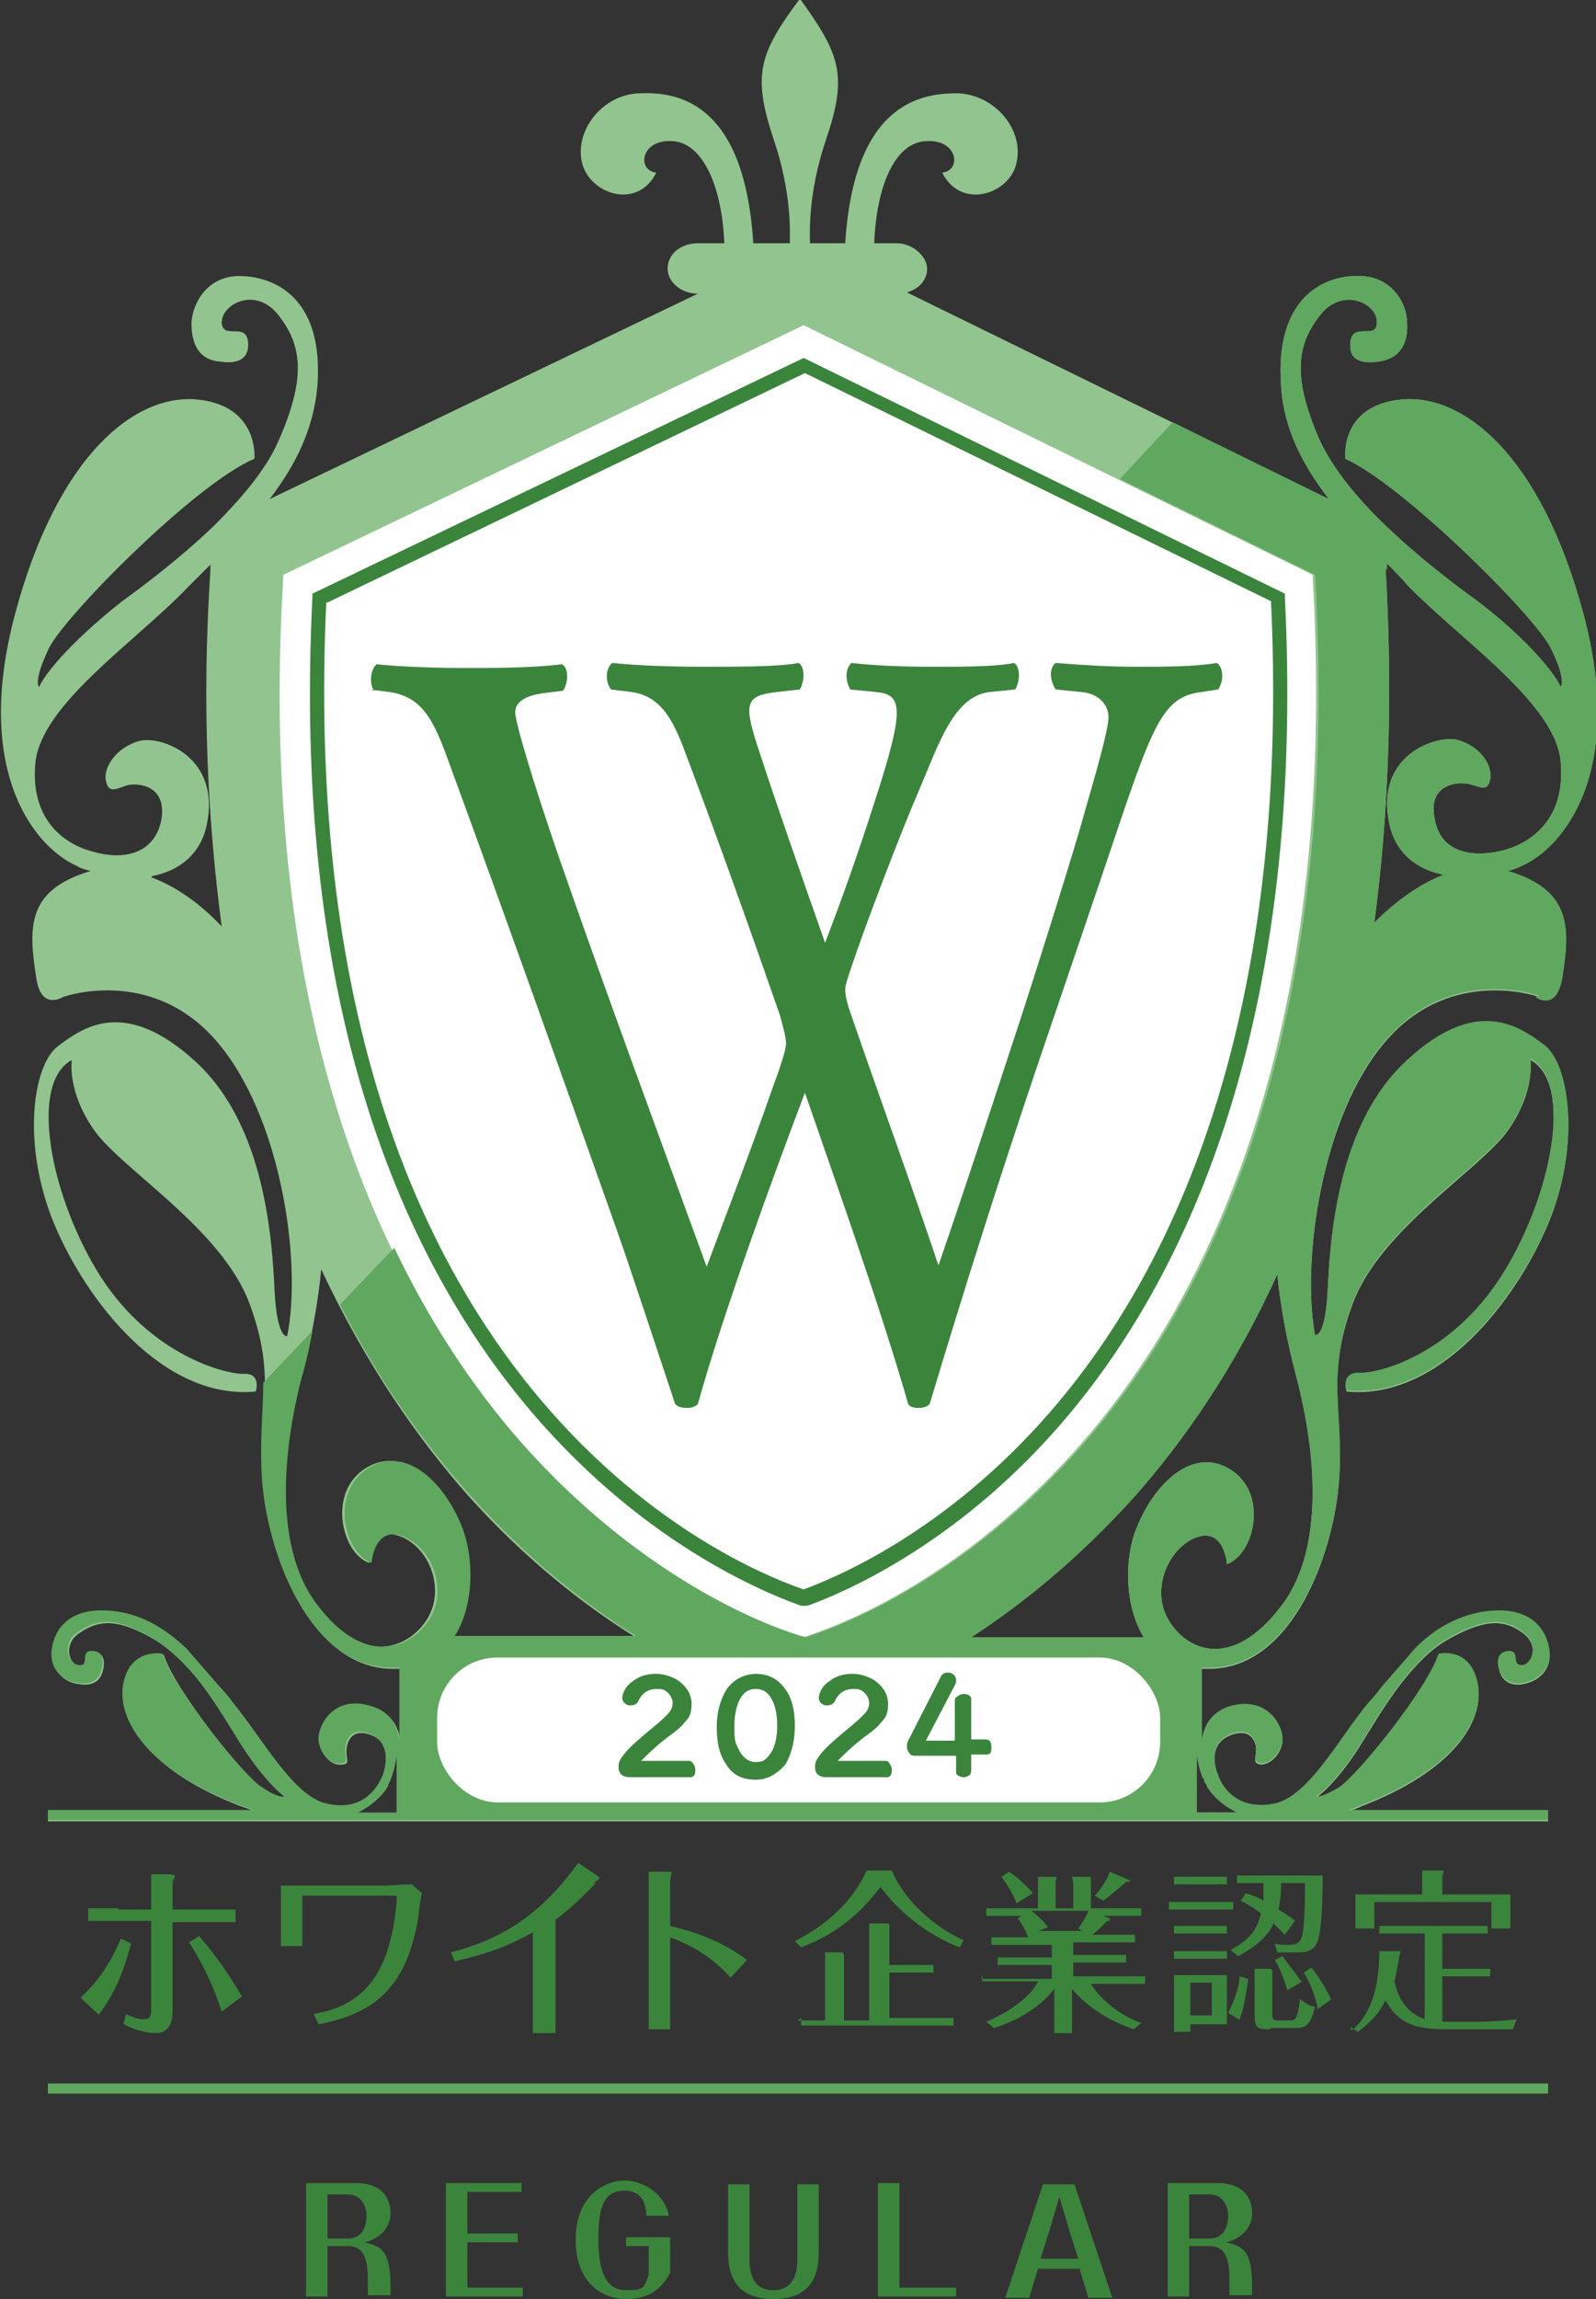
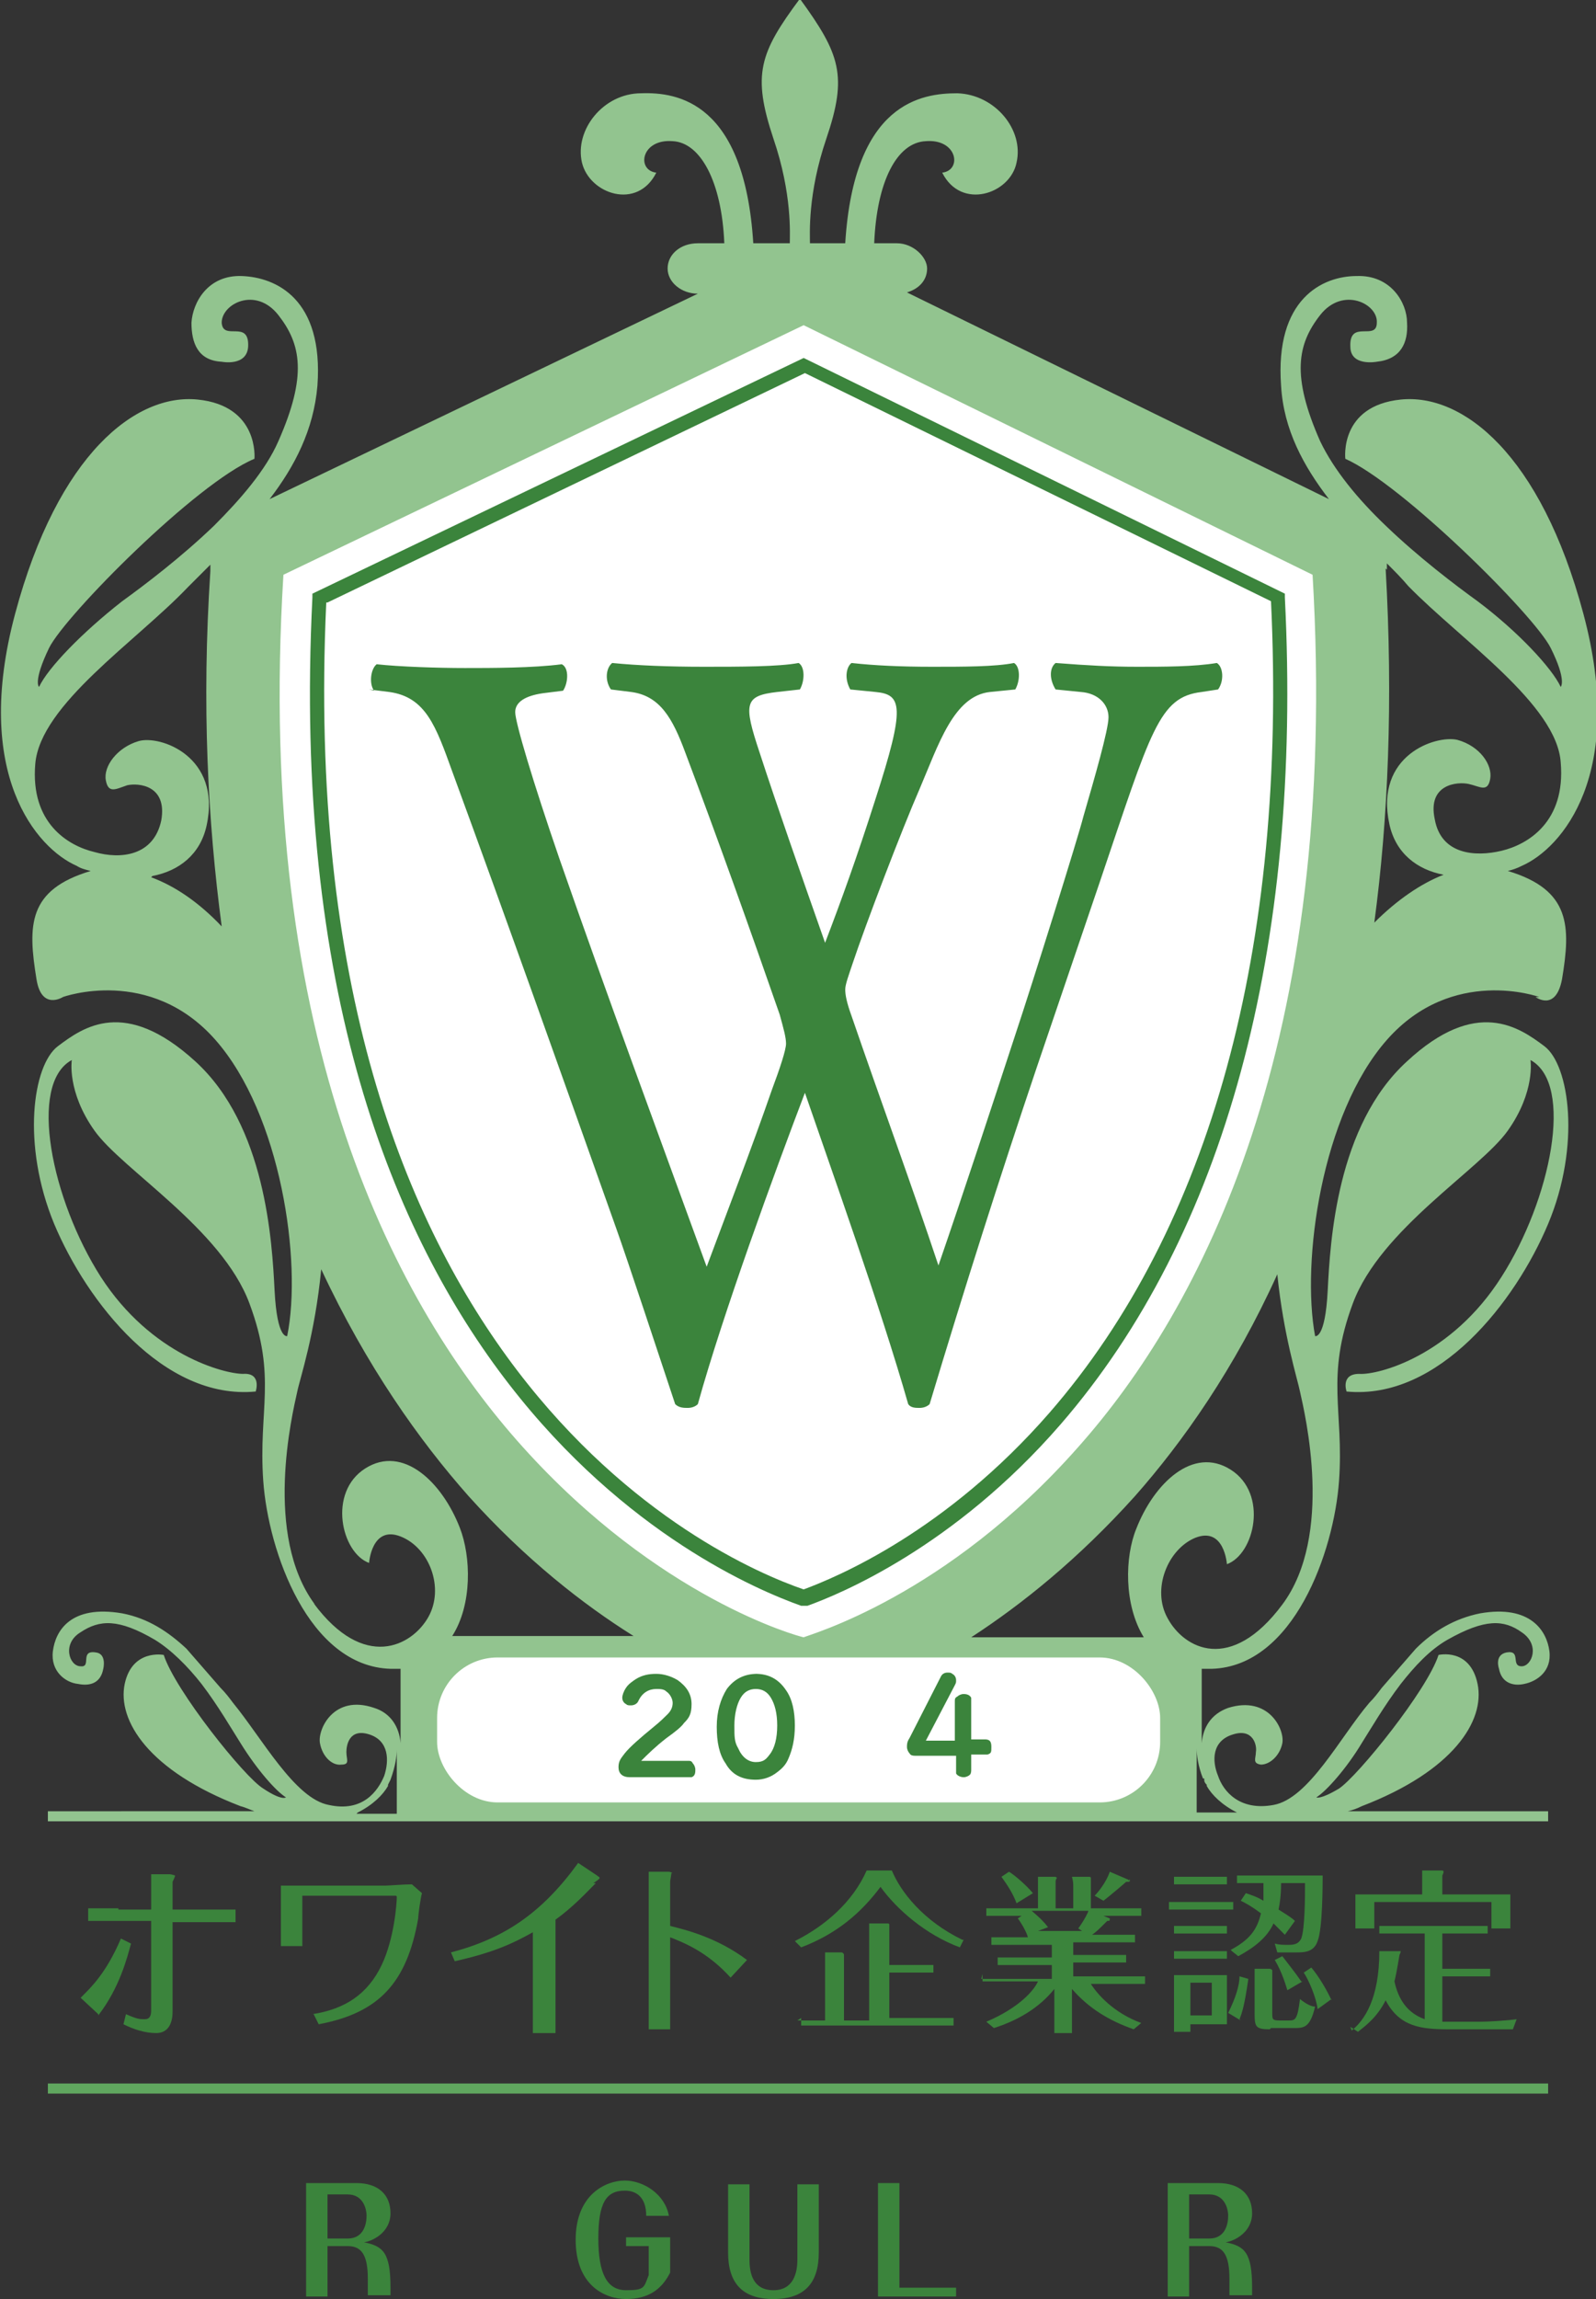
<svg xmlns="http://www.w3.org/2000/svg" id="_レイヤー_1" data-name="レイヤー_1" version="1.1" viewBox="0 0 126.7 182.4">
  <rect x="0" y="0" width="126.7" height="182.4" fill="#333333" stroke="none" />
  <defs>
    <style>
      .st0 {
        fill: #92c48f;
      }

      .st1 {
        fill: #3b843c;
      }

      .st2 {
        fill: #fff;
      }

      .st3 {
        fill: #60a75f;
      }
    </style>
  </defs>
  <g>
    <path class="st1" d="M26,178.3v3.9h-1.7v-9h4c1.7,0,2.7.9,2.7,2.4s-1.4,2.2-2.1,2.3c1.5.3,2.1.8,2.1,3.6v.6h-1.8v-1.3c0-1.9-.5-2.6-1.6-2.6h-1.6ZM26,177.6h1.6c1.3,0,1.5-1.2,1.5-1.8s-.3-1.7-1.5-1.7h-1.6v3.6Z" />
-     <path class="st1" d="M37.1,181.5h4.4v.7h-6.1v-9h6v.7h-4.3v3.3h4v.7h-4v3.5Z" />
    <path class="st1" d="M53.2,177.5v2.8c-.7,1.4-1.8,2.1-3.5,2.1s-4-1.1-4-4.7,2.4-4.7,3.9-4.7,3.2,1.1,3.5,2.8h-1.8c0-1.5-.8-2-1.7-2-1.5,0-2.1,1-2.1,3.8s.7,4.1,2.2,4.1,1.4-.2,1.8-1.2v-2.3h-1.8v-.7h3.6Z" />
    <path class="st1" d="M65,173.3v5.4c0,2.4-1.1,3.7-3.6,3.7s-3.6-1.3-3.6-3.7v-5.4h1.7v6c0,1.1.3,2.4,1.9,2.4s1.9-1.4,1.9-2.4v-6h1.7Z" />
    <path class="st1" d="M71.4,181.5h4.5v.7h-6.2v-9h1.7v8.2Z" />
-     <path class="st1" d="M82.4,180l-.7,2.3h-1.9l3-9h2.5l3,9h-1.9l-.7-2.3h-3.4ZM82.6,179.2h3l-.7-2.2-.8-2.7-.8,2.7-.7,2.2Z" />
    <path class="st1" d="M94.4,178.3v3.9h-1.7v-9h4c1.7,0,2.7.9,2.7,2.4s-1.4,2.2-2.1,2.3c1.5.3,2.1.8,2.1,3.6v.6h-1.8v-1.3c0-1.9-.5-2.6-1.6-2.6h-1.6ZM94.4,177.6h1.6c1.3,0,1.5-1.2,1.5-1.8s-.3-1.7-1.5-1.7h-1.6v3.6Z" />
  </g>
  <g>
    <path class="st2" d="M105.4,45.8v-.7s-41.6-20.3-41.6-20.3l-42.4,20.3v.7c-2.3,37.7,9.2,58.9,19.3,70.1,11,12.2,22.3,15.3,22.8,15.4h.3c0,0,.3,0,.3,0,.5-.1,11.7-3.3,22.4-15.4,9.9-11.2,21.1-32.4,18.9-70.1" />
    <path class="st1" d="M9.4,151.4c-.1,0-1.7,0-2.4,0v1c.7,0,1.7,0,2.4,0h2.6v7.1c0,.4-.1.7-.5.7s-.6,0-1.5-.4l-.2.8c.8.4,1.7.7,2.6.7s1.3-.7,1.3-1.7v-7.1h2.5c.6,0,1.8,0,2.5,0v-1c-.7,0-1.8,0-2.5,0h-2.5v-2.2c0,0,.2-.4.2-.5,0,0-.3-.1-.4-.1h-1.5c0,.3,0,1.1,0,1.3v1.5h-2.6Z" />
-     <path class="st1" d="M15,154.1c1.2,1.8,2.1,3.9,2.6,5.5l1.6-1.2c-1.5-2.6-2.8-4.1-3.4-4.8l-.8.5Z" />
    <path class="st1" d="M7.8,159.9c1.7-2.2,2.3-4.6,2.6-5.7l-.8-.4c-1.2,2.8-2.4,3.9-3.2,4.7l1.4,1.3Z" />
    <path class="st1" d="M24.9,159.8l.4.8c4.8-.9,7-3.3,7.9-8.4,0-.3.2-1.7.3-2l-.8-.7c-.7,0-1.8.1-2.1.1h-6.2c-.1,0-1.5,0-2.1,0,0,.2,0,.8,0,.9v2.3c0,.2,0,1.2,0,1.6h1.7c0-.5,0-1.4,0-1.6v-2.4h7.4s.1,0,.1.1c0,.5-.2,3.3-1.2,5.4-1.1,2.3-2.9,3.5-5.5,3.9" />
    <path class="st1" d="M47.1,149.4c0,0,.5-.3.5-.4s-.1-.1-.2-.2l-1.5-1c-2.9,4-5.9,6-10.1,7.1l.3.7c3.1-.7,4.6-1.4,6.2-2.3v6c0,.3,0,1.4,0,2h1.8c0-.7,0-1.3,0-2v-7c1.4-1,2.5-2.2,3.2-2.9" />
    <path class="st1" d="M53.4,148.6c0,0-.2-.1-.3-.1h-1.6c0,.3,0,1.2,0,1.7v7.7c0,.5,0,2.2,0,3.1h1.7c0-1.1,0-2.1,0-3.1v-4.2c1,.4,2.9,1.1,4.8,3.2l1.3-1.4c-2.4-1.8-4.9-2.4-6.1-2.7v-3.5c0-.1.1-.6.1-.7" />
    <path class="st1" d="M63.6,160.1v.6h12.1v-.6h-5.1v-3.6h3.5v-.6h-3.5v-2.9c0,0,0-.2,0-.3s-.1-.1-.2-.1h-1.4c0,.3,0,.7,0,.9v6.8h-2v-5c0,0,0-.2,0-.2,0-.1-.1-.2-.2-.2h-1.3c0,.3,0,.4,0,.8v4.6h-2.2Z" />
    <path class="st1" d="M76.4,153.9c-3.1-1.5-4.9-3.8-5.6-5.5h-2c-1.1,2.5-3.3,4.4-5.7,5.6l.5.5c2.9-1.1,4.8-2.8,6.3-4.8,1.3,1.8,3.6,3.8,6.3,4.8l.3-.6Z" />
    <path class="st1" d="M78,156.6v.6h4.4c-.3.7-1.5,2.1-4.1,3.2l.6.5c1.9-.6,3.6-1.6,4.8-3.1v3.5h1.4v-3.5c1.3,1.5,2.9,2.5,4.9,3.2l.6-.5c-2.2-.8-3.5-2.3-4-3.1h4.3v-.6h-5.7v-1.1h4.2v-.6h-4.2v-1h4.9v-.6h-3.4c.4-.3.5-.4,1.2-1.1.2,0,.2,0,.2-.2s0,0,0,0l-.5-.2h3v-.6h-4v-2.1c0,0,0-.2,0-.3s-.1-.1-.2-.1h-1.3c.1.4.1.5.1.8v1.7h-1.4v-2.1c0-.2.1-.3.1-.3s0-.1-.2-.1h-1.3c0,.2,0,.4,0,.7v1.8h-4.1v.6h2.8l-.3.2c.3.4.7,1.1.8,1.5h-2.9v.6h4.8v1h-4.3v.6h4.3v1.1h-5.6ZM82.4,153.2l.8-.3c-.3-.4-.7-.8-1.3-1.3h4.5c0,.1-.3.7-.8,1.4l.3.2h-3.5Z" />
    <path class="st1" d="M89.6,149.2c0,0,0-.1-.1-.1l-1.4-.6c-.3.9-1,1.7-1.2,1.9l.7.4c.4-.3,1.7-1.4,1.8-1.5.3,0,.3,0,.3-.2" />
    <path class="st1" d="M80.1,148.5l-.6.4c.5.7.9,1.3,1.2,2.1l1.3-.8c-.5-.6-1.4-1.4-1.9-1.7" />
    <rect class="st1" x="92.8" y="150.9" width="5.1" height=".6" />
    <path class="st1" d="M98.4,160.2c.2-.5.4-1.1.7-3.2l-.7-.2c0,.7-.3,1.7-.9,2.9l1,.6Z" />
    <rect class="st1" x="93.2" y="152.8" width="4.2" height=".6" />
    <path class="st1" d="M105.7,158.7c-.3-.7-1-1.9-1.6-2.6l-.6.4c.4.6,1,2,1.1,2.9l1.1-.8Z" />
    <path class="st1" d="M93.2,161.2h1.3v-.6h2.9v-3.9h-4.2v4.5ZM94.5,157.3h1.7v2.6h-1.7v-2.6Z" />
    <rect class="st1" x="93.2" y="154.8" width="4.2" height=".6" />
    <path class="st1" d="M97.8,154.8l.5.4c1.3-.7,2.3-1.5,2.8-2.6.4.4.6.6.9.9l.8-1.1c-.2-.2-.5-.4-1.3-.9.1-.5.2-1.1.2-2.1h1.9c0,1,0,3.6-.3,4.4-.2.4-.5.5-1,.5s-.7,0-1.1-.1l.2.7h1.5c.6,0,1.4,0,1.7-.9.4-1,.4-4.5.4-5.2h-6.8v.6h2.1c0,.4,0,1.1,0,1.4-.5-.3-.8-.4-1.4-.6l-.4.6c.4.2.8.4,1.6,1-.3,1.3-.9,2.1-2.4,2.9" />
    <rect class="st1" x="93.2" y="148.9" width="4.2" height=".6" />
    <path class="st1" d="M100.9,160.9h1.8c.8,0,1.3,0,1.7-1.7-.3,0-.7-.2-1.2-.6-.2,1.7-.4,1.7-.9,1.7h-.7c-.6,0-.6-.1-.6-.6v-3.1c0-.1,0-.3,0-.3s-.1-.1-.2-.1h-1.2c0,.3,0,.6,0,.8v2.8c0,1,.1,1.2,1.2,1.2" />
    <path class="st1" d="M103.3,157.2c-.4-.6-1.2-1.6-1.5-2l-.6.3c.6,1,.9,2.1,1,2.4l1.2-.7Z" />
    <path class="st1" d="M107.2,160.8l.6.4c.5-.4,1.5-1.1,2.2-2.5,1.1,2.1,2.8,2.3,5,2.3h5.1l.3-.8c-.7.1-2.2.2-2.9.2h-2.1c-.3,0-.7,0-.9,0v-3.6h3.8v-.6h-3.8v-2.8h3.6v-.6h-8.6v.6h3.6v6.8c-1.4-.5-2.1-1.6-2.4-3,.1-.4.2-.9.4-2.1.1-.2.1-.3.1-.3s-.1,0-.2,0h-1.5c0,3.8-1.2,5.5-2.2,6.3" />
    <path class="st1" d="M107.6,150.3v2.7h1.5v-2.1h9.3v2.1h1.5v-2.7h-5.4v-1.5c0,0,.1-.2.1-.3s-.1-.1-.2-.1h-1.5c0,.4,0,.7,0,.9v1h-5.4Z" />
    <rect class="st3" x="3.8" y="165.3" width="119.1" height=".8" />
    <path class="st1" d="M63.8,127.4h-.2c-7-2.5-41.9-17.7-38.8-80v-.3s39-18.7,39-18.7l38.2,18.7v.3c1.4,27.9-4.8,50.6-17.8,65.6-8.5,9.8-17.6,13.5-20.1,14.4h-.2ZM25.9,47.8c-2.8,60.6,30.6,75.8,37.9,78.3,2.7-1,11.3-4.6,19.5-14,12.8-14.7,18.9-36.9,17.6-64.4l-37-18.1-37.9,18.2Z" />
    <path class="st1" d="M29.7,54.8c-.4-.5-.3-1.7.2-2.1,1.8.2,4.9.3,7,.3s5.4,0,7.7-.3c.6.3.5,1.5.1,2.1l-1.6.2c-1.4.2-2.2.7-2.2,1.5s1.4,5.5,3.5,11.6c3.8,10.9,7.8,21.7,11.7,32.4,1.6-4.3,3.5-9.2,5.2-14.1.6-1.6,1.1-3.1,1.1-3.6s-.2-1.2-.5-2.3c-2.4-6.9-4.9-13.9-7.5-20.8-1-2.7-2-4.5-4.3-4.8l-1.6-.2c-.5-.7-.4-1.7.1-2.1,2,.2,4.5.3,7.3.3s5.9,0,7.5-.3c.5.3.5,1.4.1,2.1l-1.8.2c-2.6.3-2.7.9-1.4,4.8,1.4,4.3,3.3,9.7,5.2,15.1,1.3-3.4,2.5-6.7,4-11.4,2.4-7.4,2.1-8.3,0-8.5l-2-.2c-.5-.9-.3-1.8.1-2.1,1.8.2,3.9.3,6.4.3s5,0,6.5-.3c.5.3.5,1.4.1,2.1l-2,.2c-2.9.3-4.1,4.2-5.6,7.7-1.4,3.2-4.3,10.8-5.3,13.8-.3.9-.6,1.7-.6,2.1s.1,1,.5,2.1c2.3,6.7,4.7,13.2,6.9,19.8,2.1-6.1,4.1-12.2,6.1-18.3,1.4-4.2,5-15.7,5.4-17.3.9-3.1,2-6.9,2-7.9s-.8-1.9-2.2-2l-2-.2c-.5-.8-.5-1.7,0-2.1,2.6.2,4.4.3,6.5.3s4.5,0,6.3-.3c.5.3.6,1.4.1,2.1l-1.3.2c-3.4.4-4,3-8.1,15.1l-5,14.7c-3,8.9-5.7,17.4-8.5,26.7-.2.2-.5.3-.8.3s-.7,0-.9-.3c-2.2-7.7-6.1-18.6-8.2-24.7-2.4,6.3-6.5,17.5-8.5,24.7-.2.2-.5.3-.8.3s-.7,0-1-.3c-1.2-3.6-3.8-11.5-4.7-14-4.3-12.1-8.6-24.2-13-36.2-1.3-3.6-2.1-5.9-5-6.3l-1.6-.2Z" />
  </g>
  <path class="st0" d="M121.9,79.1s1.6,1.2,2.1-1.4c.7-4.2.7-7.1-4.3-8.6.4-.1.7-.2,1.1-.4,3.2-1.4,8.3-7.3,4.9-20-3.4-12.7-9.6-17.5-14.5-17-4.9.5-4.4,4.7-4.4,4.7,4.5,2,15,12.4,16.3,15,1.3,2.6.8,3.1.8,3.1-.7-1.5-3.4-4.4-6.6-6.8-1.8-1.3-4.7-3.5-7.3-6h0s0,0,0,0c-2.2-2.1-4.1-4.4-5.2-6.7-2.3-5.2-1.8-7.7,0-10,1.8-2.3,4.6-.9,4.5.6,0,1.5-2.2-.3-2.1,1.9,0,1.6,2.1,1.2,2.1,1.2,1.9-.2,2.5-1.5,2.4-3.1,0-1.6-1.3-3.8-4-3.7-2.7,0-6.5,1.8-6,8.7.2,3.5,1.8,6.4,3.8,9l-33.5-16.4c1-.3,1.6-1,1.6-1.9s-1.1-2-2.4-2h-1.8c.2-4.9,1.8-8,4.1-8.1,2.5-.2,2.9,2.3,1.3,2.5,1.5,3,5.4,1.7,5.9-.8.6-2.6-1.7-5.4-4.7-5.5-2.8,0-8.2.7-8.9,11.9h-2.8c0-.7-.2-3.9,1.3-8.3,1.7-5,1.1-6.7-2.1-11.1-3.2,4.3-3.8,6-2.1,11.1,1.5,4.4,1.3,7.6,1.3,8.3h-2.9c-.7-11.2-6-12-8.9-11.9-3,0-5.3,2.9-4.7,5.5.6,2.5,4.4,3.8,5.9.8-1.6-.2-1.2-2.7,1.3-2.5,2.2.1,3.9,3.2,4.1,8.1h-2.1c-1.4,0-2.4.9-2.4,2s1.1,2,2.4,2h0l-34,16.3c2-2.6,3.5-5.5,3.8-9,.5-6.9-3.3-8.6-6-8.7-2.7-.1-3.9,2.1-4,3.7,0,1.6.5,3,2.4,3.1,0,0,2,.4,2.1-1.2.1-2.2-2-.4-2.1-1.9,0-1.5,2.7-2.9,4.5-.6,1.8,2.3,2.3,4.8,0,10-1,2.3-3,4.6-5.1,6.7h0s0,0,0,0c-2.6,2.5-5.5,4.7-7.3,6-3.2,2.5-5.9,5.3-6.6,6.8,0,0-.5-.4.8-3.1,1.3-2.6,11.7-13.1,16.3-15,0,0,.4-4.2-4.5-4.7-4.9-.5-11.1,4.3-14.5,17-3.4,12.7,1.7,18.6,4.9,20,.3.2.7.3,1.1.4-5,1.5-5,4.3-4.3,8.6.4,2.5,2.1,1.4,2.1,1.4,0,0,6.9-2.5,12.1,3.4,5.2,5.9,6.9,17.6,5.7,23.5,0,0-.8.3-1-3.6-.2-3.9-.7-13.1-6.3-18.2-5.6-5.1-8.9-2.7-10.9-1.2-2,1.5-2.9,7.8-.3,14.1,2.6,6.2,8.7,14,16,13.3,0,0,.5-1.5-1-1.4-1.5,0-7.3-1.5-11.3-7.7-3.9-6.1-5.8-15.3-2.3-17.2,0,0-.4,2.5,1.8,5.6,2.2,3.1,10.1,7.8,12.3,13.7,2.2,5.9.7,8.4,1.1,14.1.4,5.6,3.6,14.7,10.1,14.9.3,0,.5,0,.8,0v5.9c0,0,0,0,0,0-.1-1.3-.8-2.4-2.1-2.8-3.2-1.1-4.5,1.7-4.3,2.8.2,1.1,1,1.8,1.7,1.7.7,0,.4-.4.4-1,0-.5.2-1.9,1.8-1.4,1.6.5,1.6,2.1,1.2,3.3-.5,1.2-1.7,2.9-4.4,2.3-2.7-.5-5.3-5.3-7.6-8.1-.3-.4-.6-.8-1-1.2l-2.7-3.1c-1.4-1.3-3-2.4-5.1-2.8-4.1-.7-5.3,1.4-5.5,3-.2,1.6,1,2.5,2,2.6,1,.2,1.8-.1,2-1.2,0,0,.3-1.2-.6-1.3-1.3-.2-.3,1.2-1.2,1.1-.9,0-1.5-1.8,0-2.7,1.5-1,3-1.1,5.9.6,1.3.8,2.6,2.1,3.7,3.5h0c1.3,1.7,2.4,3.6,3.1,4.7,1.3,2.1,2.8,3.8,3.6,4.3,0,0-.3.3-1.8-.7-1.5-.9-7-7.8-7.9-10.6,0,0-2.5-.5-3.1,2.3-.6,2.9,1.9,6.9,9.2,9.7.4.1.8.3,1.1.4H3.8v.8h119.1v-.8h-15.9c.4-.1.7-.2,1.1-.4,7.3-2.8,9.8-6.8,9.2-9.7-.6-2.9-3.1-2.3-3.1-2.3-.9,2.8-6.4,9.6-7.9,10.6-1.5.9-1.8.7-1.8.7.8-.5,2.4-2.3,3.6-4.3.7-1.1,1.8-3,3.1-4.7h0c1.1-1.4,2.3-2.7,3.7-3.5,3-1.7,4.5-1.6,5.9-.6,1.5,1,.8,2.7,0,2.7-.9,0,0-1.3-1.2-1.1-1,.2-.6,1.3-.6,1.3.2,1.1,1.1,1.4,2,1.2,1-.2,2.2-1,2-2.6-.2-1.6-1.5-3.7-5.5-3-2,.4-3.7,1.4-5.1,2.8l-2.7,3.1c-.3.4-.6.8-1,1.2-2.3,2.7-4.8,7.6-7.6,8.1-2.7.5-4-1.1-4.4-2.3-.5-1.2-.5-2.8,1.2-3.3,1.6-.5,1.9.9,1.8,1.4,0,.5-.3.9.4,1,.7,0,1.5-.7,1.7-1.7.2-1.1-1.1-3.8-4.3-2.8-1.4.5-2,1.6-2.1,2.8,0,0,0,0,0,0v-5.9c.3,0,.5,0,.8,0,6.5-.2,9.7-9.3,10.1-14.9.4-5.6-1.1-8.2,1.1-14.1,2.2-5.9,10.1-10.6,12.3-13.7,2.2-3.1,1.8-5.6,1.8-5.6,3.5,1.9,1.6,11.1-2.3,17.2-4,6.3-9.8,7.8-11.3,7.7-1.5,0-1,1.4-1,1.4,7.3.7,13.4-7.1,16-13.3,2.6-6.2,1.7-12.6-.3-14.1-2-1.5-5.4-3.9-10.9,1.2-5.6,5.1-6.1,14.3-6.3,18.2-.2,3.9-1,3.6-1,3.6-1.1-5.9.5-17.6,5.7-23.5,5.2-5.9,12.1-3.4,12.1-3.4ZM12.1,69.5c2.1-.4,3.8-1.7,4.3-4,1.2-5.5-3.7-7.2-5.4-6.7-1.7.5-2.8,2-2.6,3.1.2,1.1.8.7,1.7.4.9-.2,3.2,0,2.7,2.8-.6,2.8-3.2,3.1-5.3,2.5-2.1-.5-5.1-2.3-4.7-7,.4-4.7,8-9.7,12.1-14,.6-.6,1.2-1.2,1.8-1.8v.5c-.7,10.6-.2,19.9.9,28.2-1.8-1.9-3.7-3.2-5.6-3.9ZM25,127.3c-4.1-5.5-1.8-15.1-1.4-16.9.2-1,1.4-4.5,1.9-9.7,3.6,7.7,7.8,13.6,11.7,18,4.5,5,9.1,8.6,13.1,11.1h-14.4c1.6-2.5,1.5-6.3.6-8.6-1.4-3.6-4.5-6.6-7.5-4.7-3,1.9-1.9,6.7.3,7.5,0,0,.2-3,2.5-2.1,2.3.9,3.5,4.1,2.2,6.4-1.3,2.3-5.1,4.3-9.1-1.1ZM28.4,143.8c1.2-.6,2-1.4,2.4-2.1,0,0,0,0,0-.1,0,0,.1-.2.2-.4,0,0,0,0,0,0,0,0,0,0,0,0h0c.4-1.1.5-1.9.5-2.4v5.1h-3.2ZM95.6,141.1h0c0,0,0,.1,0,.1,0,0,0,0,0,0,0,.2.1.3.2.4,0,0,0,0,0,.1.4.7,1.2,1.5,2.4,2.1h-3.2v-5.1c0,.5.1,1.4.5,2.4ZM101.8,127.3c-4.1,5.5-7.8,3.5-9.1,1.1-1.3-2.3,0-5.5,2.2-6.4,2.3-.9,2.5,2.1,2.5,2.1,2.2-.8,3.3-5.6.3-7.5-3-1.9-6.1,1.1-7.5,4.7-.9,2.2-1,6,.6,8.6h-13.7c4-2.6,8.5-6.2,13-11.2,3.8-4.3,7.9-10.1,11.3-17.6.5,4.9,1.6,8.3,1.8,9.3.4,1.8,2.7,11.4-1.4,16.9ZM85.6,114.8c-10.5,11.9-21.4,14.9-21.8,15.1h0c-.5-.1-11.5-3.1-22.3-15.1-9.9-11-21.3-31.9-19-69.2l41.3-19.8,40.4,19.8h0c2.2,37.3-8.9,58.3-18.6,69.2ZM110.1,45.2v-.5c.6.6,1.2,1.2,1.7,1.8,4.2,4.3,11.8,9.4,12.1,14,.4,4.7-2.6,6.5-4.7,7-2.1.5-4.8.3-5.3-2.5-.6-2.8,1.8-3,2.7-2.8.9.2,1.5.7,1.7-.4.2-1.1-.8-2.6-2.6-3.1-1.7-.4-6.6,1.2-5.4,6.7.5,2.3,2.2,3.6,4.3,4-1.8.7-3.7,2-5.5,3.8,1.1-8.2,1.5-17.6.9-28.1Z" />
-   <path class="st3" d="M121.9,79.1s1.6,1.2,2.1-1.4c.7-4.2.7-7.1-4.3-8.6.4-.1.7-.2,1.1-.4,3.2-1.4,8.3-7.3,4.9-20-3.4-12.7-9.6-17.5-14.5-17-4.9.5-4.4,4.7-4.4,4.7,4.5,2,15,12.4,16.3,15,1.3,2.6.8,3.1.8,3.1-.7-1.5-3.4-4.4-6.6-6.8-1.8-1.3-4.7-3.5-7.3-6h0s0,0,0,0c-2.2-2.1-4.1-4.4-5.2-6.7-2.3-5.2-1.8-7.7,0-10,1.8-2.3,4.6-.9,4.5.6,0,1.5-2.2-.3-2.1,1.9,0,1.6,2.1,1.2,2.1,1.2,1.9-.2,2.5-1.5,2.4-3.1,0-1.6-1.3-3.8-4-3.7-2.7,0-6.5,1.8-6,8.7.2,3.5,1.8,6.4,3.8,9l-12.4-6.1-4.2,4.5,15.5,7.6h0c2.2,37.3-8.9,58.3-18.6,69.2-10.5,11.9-21.4,14.9-21.8,15.1h0c-.5-.1-11.5-3.1-22.3-15.1-3.5-3.9-7.2-9.1-10.4-15.8l-4.3,4.5c3.2,6.3,6.9,11.3,10.4,15.2,4.5,5,9.1,8.6,13.1,11.1h-14.4c1.6-2.5,1.5-6.3.6-8.6-1.4-3.6-4.5-6.6-7.5-4.7-3,1.9-1.9,6.7.3,7.5,0,0,.2-3,2.5-2.1,2.3.9,3.5,4.1,2.2,6.4-1.3,2.3-5.1,4.3-9.1-1.1-4.1-5.5-1.8-15.1-1.4-16.9.1-.6.7-2.3,1.1-4.7l-3.9,4.1c0,2.3-.3,4.5-.1,7.7.4,5.6,3.6,14.7,10.1,14.9.3,0,.5,0,.8,0v5.9c0,0,0,0,0,0-.1-1.3-.8-2.4-2.1-2.8-3.2-1.1-4.5,1.7-4.3,2.8.2,1.1,1,1.8,1.7,1.7.7,0,.4-.4.4-1,0-.5.2-1.9,1.8-1.4,1.6.5,1.6,2.1,1.2,3.3-.5,1.2-1.7,2.9-4.4,2.3-2.7-.5-5.3-5.3-7.6-8.1-.3-.4-.6-.8-1-1.2l-2.7-3.1c-1.4-1.3-3-2.4-5.1-2.8-4.1-.7-5.3,1.4-5.5,3-.2,1.6,1,2.5,2,2.6,1,.2,1.8-.1,2-1.2,0,0,.3-1.2-.6-1.3-1.3-.2-.3,1.2-1.2,1.1-.9,0-1.5-1.8,0-2.7,1.5-1,3-1.1,5.9.6,1.3.8,2.6,2.1,3.7,3.5h0c1.3,1.7,2.4,3.6,3.1,4.7,1.3,2.1,2.8,3.8,3.6,4.3,0,0-.3.3-1.8-.7-1.5-.9-7-7.8-7.9-10.6,0,0-2.5-.5-3.1,2.3-.6,2.9,1.9,6.9,9.2,9.7.4.1.8.3,1.1.4H3.8v.8h119.1v-.8h-15.9c.4-.1.7-.2,1.1-.4,7.3-2.8,9.8-6.8,9.2-9.7-.6-2.9-3.1-2.3-3.1-2.3-.9,2.8-6.4,9.6-7.9,10.6-1.5.9-1.8.7-1.8.7.8-.5,2.4-2.3,3.6-4.3.7-1.1,1.8-3,3.1-4.7h0c1.1-1.4,2.3-2.7,3.7-3.5,3-1.7,4.5-1.6,5.9-.6,1.5,1,.8,2.7,0,2.7-.9,0,0-1.3-1.2-1.1-1,.2-.6,1.3-.6,1.3.2,1.1,1.1,1.4,2,1.2,1-.2,2.2-1,2-2.6-.2-1.6-1.5-3.7-5.5-3-2,.4-3.7,1.4-5.1,2.8l-2.7,3.1c-.3.4-.6.8-1,1.2-2.3,2.7-4.8,7.6-7.6,8.1-2.7.5-4-1.1-4.4-2.3-.5-1.2-.5-2.8,1.2-3.3,1.6-.5,1.9.9,1.8,1.4,0,.5-.3.9.4,1,.7,0,1.5-.7,1.7-1.7.2-1.1-1.1-3.8-4.3-2.8-1.4.5-2,1.6-2.1,2.8,0,0,0,0,0,0v-5.9c.3,0,.5,0,.8,0,6.5-.2,9.7-9.3,10.1-14.9.4-5.6-1.1-8.2,1.1-14.1,2.2-5.9,10.1-10.6,12.3-13.7,2.2-3.1,1.8-5.6,1.8-5.6,3.5,1.9,1.6,11.1-2.3,17.2-4,6.3-9.8,7.8-11.3,7.7-1.5,0-1,1.4-1,1.4,7.3.7,13.4-7.1,16-13.3,2.6-6.2,1.7-12.6-.3-14.1-2-1.5-5.4-3.9-10.9,1.2-5.6,5.1-6.1,14.3-6.3,18.2-.2,3.9-1,3.6-1,3.6-1.1-5.9.5-17.6,5.7-23.5,5.2-5.9,12.1-3.4,12.1-3.4ZM31.6,143.8h-3.2c1.2-.6,2-1.4,2.4-2.1,0,0,0,0,0-.1,0,0,.1-.2.2-.4,0,0,0,0,0,0,0,0,0,0,0,0h0c.4-1.1.5-1.9.5-2.4v5.1ZM95.6,141.1h0c0,0,0,.1,0,.1,0,0,0,0,0,0,0,.2.1.3.2.4,0,0,0,0,0,.1.4.7,1.2,1.5,2.4,2.1h-3.2v-5.1c0,.5.1,1.4.5,2.4ZM101.8,127.3c-4.1,5.5-7.8,3.5-9.1,1.1-1.3-2.3,0-5.5,2.2-6.4,2.3-.9,2.5,2.1,2.5,2.1,2.2-.8,3.3-5.6.3-7.5-3-1.9-6.1,1.1-7.5,4.7-.9,2.2-1,6,.6,8.6h-13.7c4-2.6,8.5-6.2,13-11.2,3.8-4.3,7.9-10.1,11.3-17.6.5,4.9,1.6,8.3,1.8,9.3.4,1.8,2.7,11.4-1.4,16.9ZM110.1,45.2v-.5c.6.6,1.2,1.2,1.7,1.8,4.2,4.3,11.8,9.4,12.1,14,.4,4.7-2.6,6.5-4.7,7-2.1.5-4.8.3-5.3-2.5-.6-2.8,1.8-3,2.7-2.8.9.2,1.5.7,1.7-.4.2-1.1-.8-2.6-2.6-3.1-1.7-.4-6.6,1.2-5.4,6.7.5,2.3,2.2,3.6,4.3,4-1.8.7-3.7,2-5.5,3.8,1.1-8.2,1.5-17.6.9-28.1Z" />
  <rect class="st2" x="34.7" y="131.5" width="57.4" height="11.5" rx="4.8" ry="4.8" />
  <g>
    <path class="st1" d="M50.9,139.7h3.7c.2,0,.3,0,.4.2.1.1.2.3.2.5s0,.5-.3.6c0,0-.2,0-.3,0h-4.6c-.6,0-.9-.3-.9-.8s.2-.7.5-1.1c.4-.5,1.2-1.2,2.3-2.1.5-.4.9-.8,1.1-1,.3-.3.4-.6.4-.9s-.2-.7-.5-.9c-.2-.2-.5-.2-.8-.2-.6,0-1.1.3-1.4.9-.1.3-.4.4-.6.4s-.3,0-.4-.1c-.2-.1-.3-.3-.3-.5s.1-.5.3-.8c.2-.3.5-.5.8-.7.5-.3,1-.4,1.6-.4s1.2.2,1.7.5c.7.5,1.1,1.1,1.1,1.9s-.2,1.1-.6,1.5c-.2.3-.7.7-1.4,1.2-.9.7-1.5,1.3-2,1.8Z" />
    <path class="st1" d="M60,132.8c1,0,1.8.4,2.4,1.3.5.7.7,1.7.7,2.8s-.2,1.9-.5,2.6c-.2.5-.5.8-.9,1.1-.5.4-1.1.6-1.7.6-1.1,0-1.9-.4-2.4-1.3-.5-.7-.7-1.7-.7-2.9s.3-2.2.8-3c.6-.8,1.4-1.2,2.4-1.2ZM60,134c-.5,0-.9.2-1.2.7-.3.5-.5,1.3-.5,2.2s0,1.3.3,1.8c.3.7.8,1.1,1.4,1.1s.8-.2,1.1-.6c.4-.5.6-1.3.6-2.3s-.2-1.7-.5-2.2c-.3-.5-.7-.7-1.2-.7Z" />
-     <path class="st1" d="M66.5,139.7h3.7c.2,0,.3,0,.4.2.1.1.2.3.2.5s0,.5-.3.6c0,0-.2,0-.3,0h-4.6c-.6,0-.9-.3-.9-.8s.2-.7.5-1.1c.4-.5,1.2-1.2,2.3-2.1.5-.4.9-.8,1.1-1,.3-.3.4-.6.4-.9s-.2-.7-.5-.9c-.2-.2-.5-.2-.8-.2-.6,0-1.1.3-1.4.9-.1.3-.4.4-.6.4s-.3,0-.4-.1c-.2-.1-.3-.3-.3-.5s.1-.5.3-.8c.2-.3.5-.5.8-.7.5-.3,1-.4,1.6-.4s1.2.2,1.7.5c.7.5,1.1,1.1,1.1,1.9s-.2,1.1-.6,1.5c-.2.3-.7.7-1.4,1.2-.9.7-1.5,1.3-2,1.8Z" />
    <path class="st1" d="M75.9,139.3h-3.1c-.3,0-.5,0-.6-.2-.1-.1-.2-.3-.2-.5s0-.4.2-.7l2.5-4.9c.1-.2.3-.3.5-.3s.3,0,.4.1c.2.1.3.3.3.5s0,.2-.1.4l-2.3,4.4h2.3v-3.1c0-.2,0-.3.2-.4.1-.1.3-.2.5-.2.3,0,.5.1.6.3,0,0,0,.2,0,.2v3.1h1.1c.4,0,.5.2.5.6s0,.5-.3.6c0,0-.1,0-.2,0h-1.1v1.2c0,.1,0,.3-.1.4-.1.1-.3.2-.5.2s-.5-.1-.6-.3c0,0,0-.2,0-.3v-1.2Z" />
  </g>
</svg>